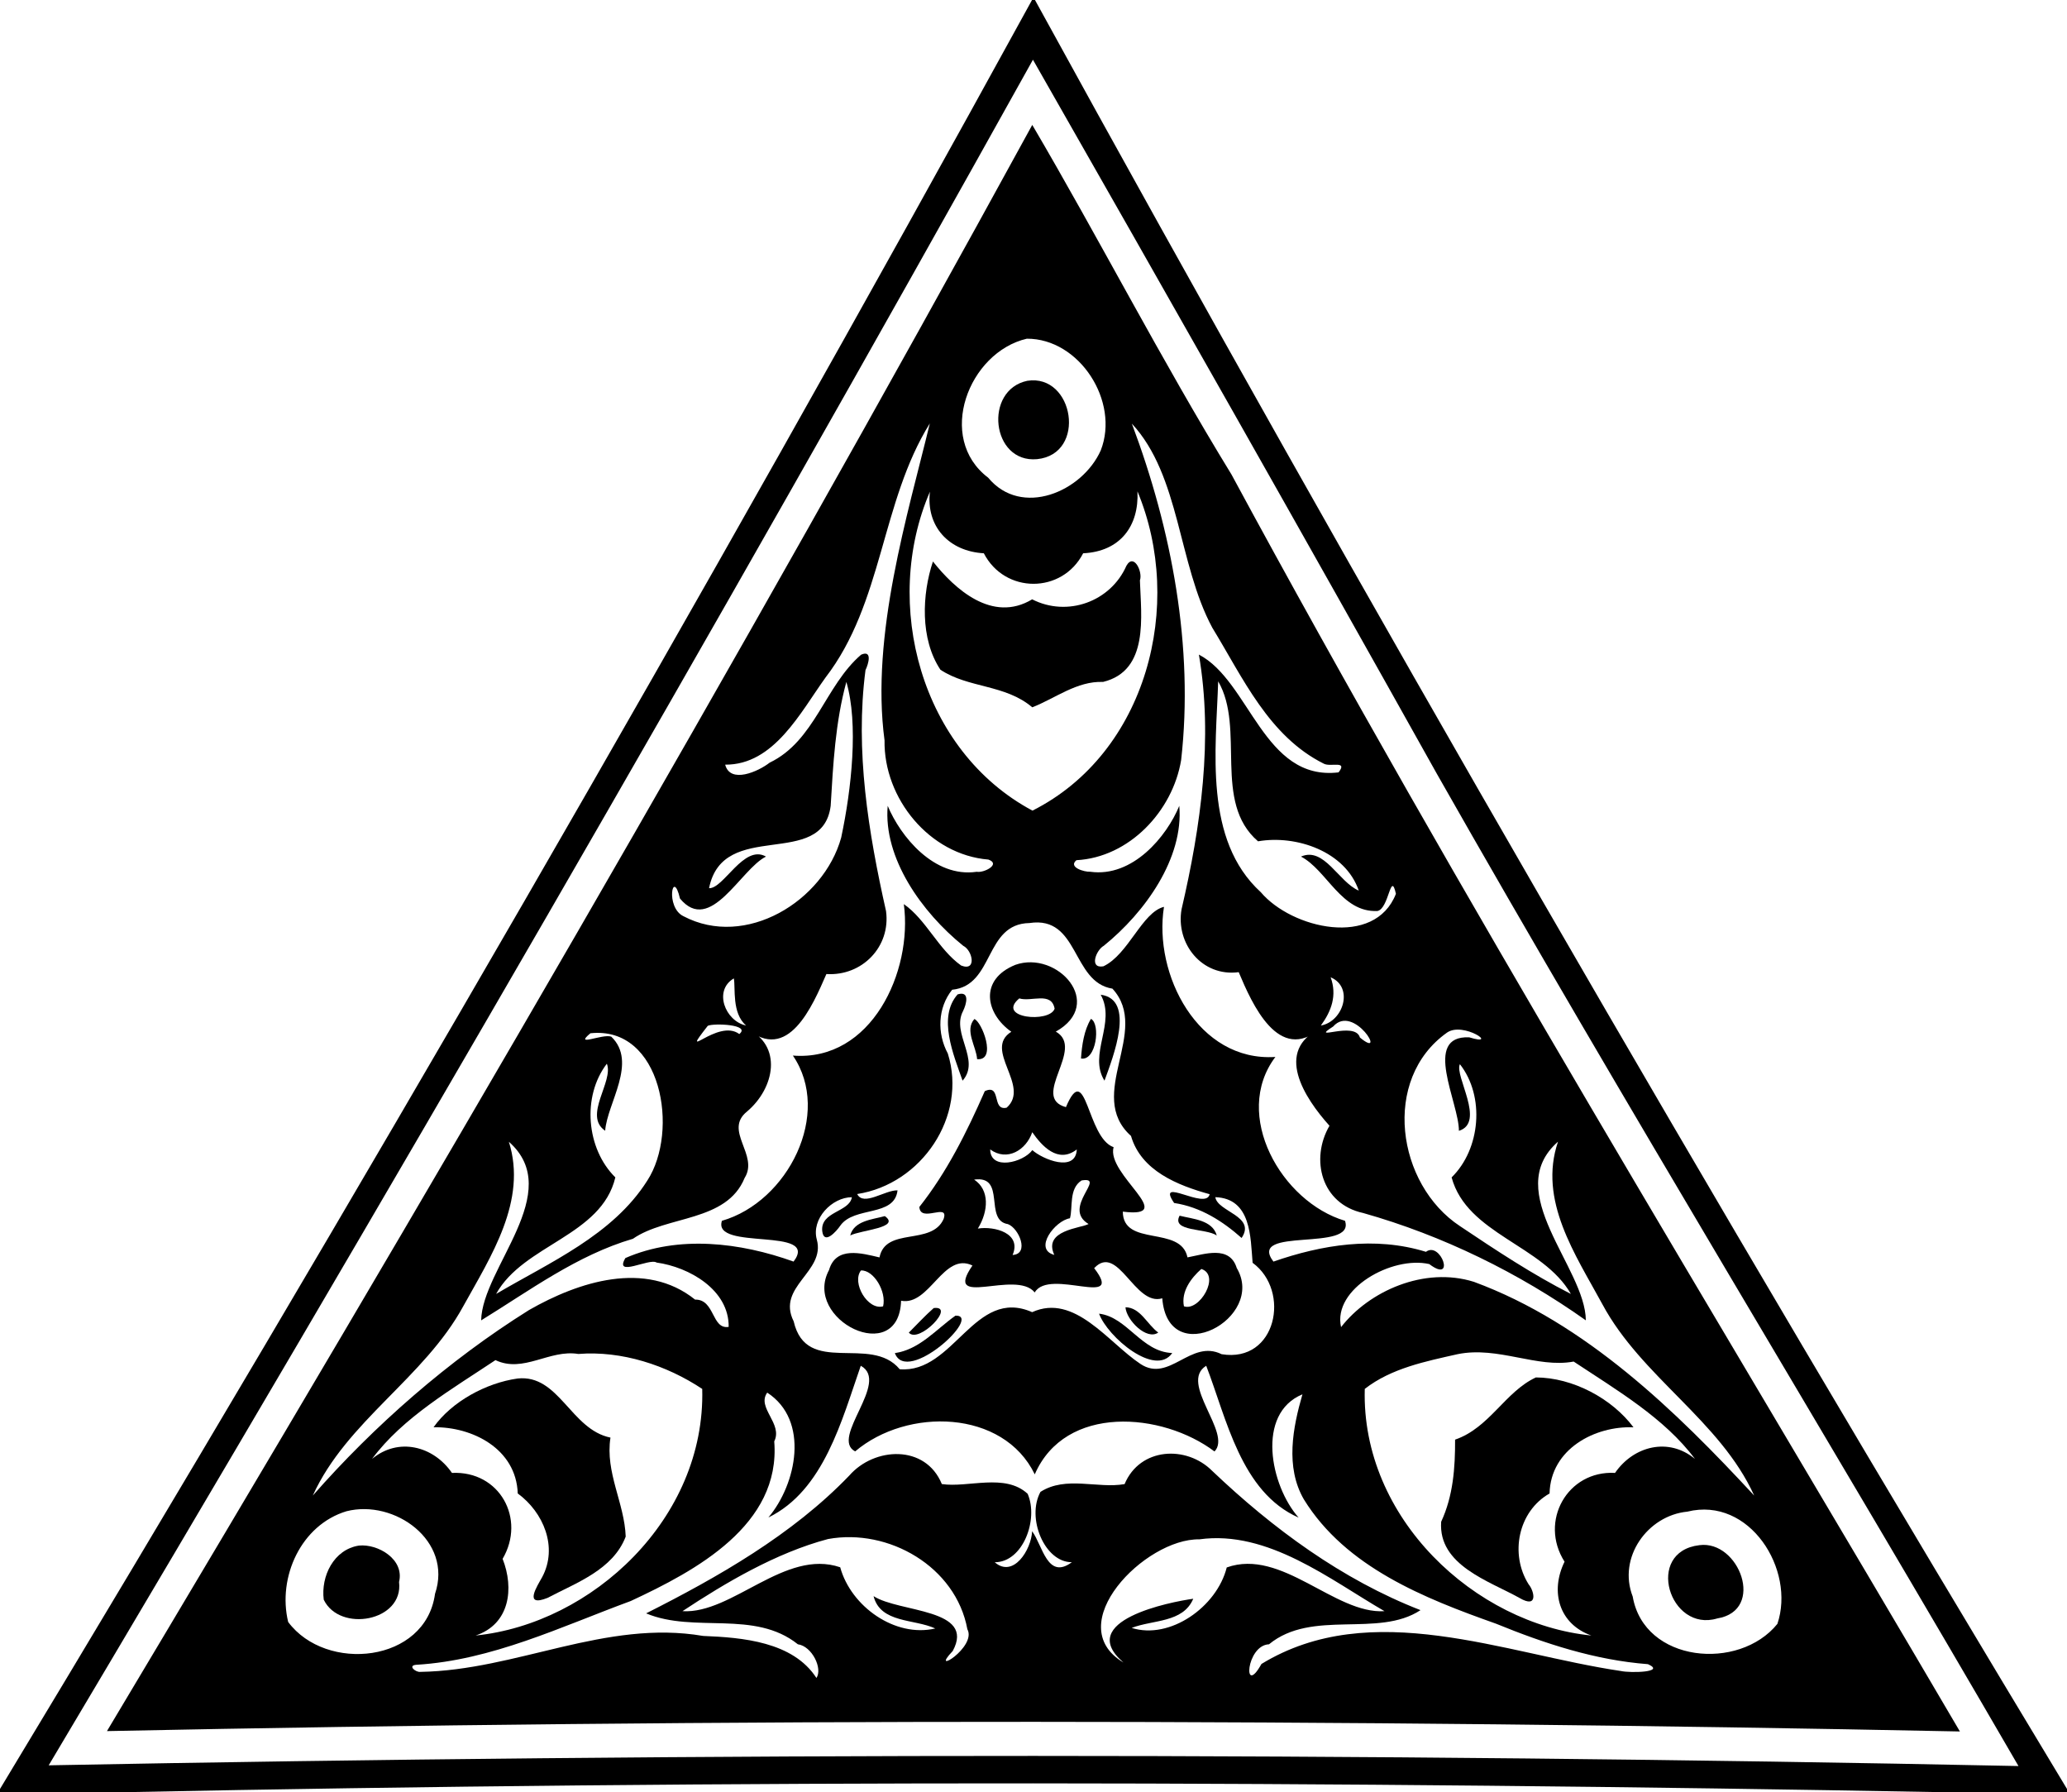
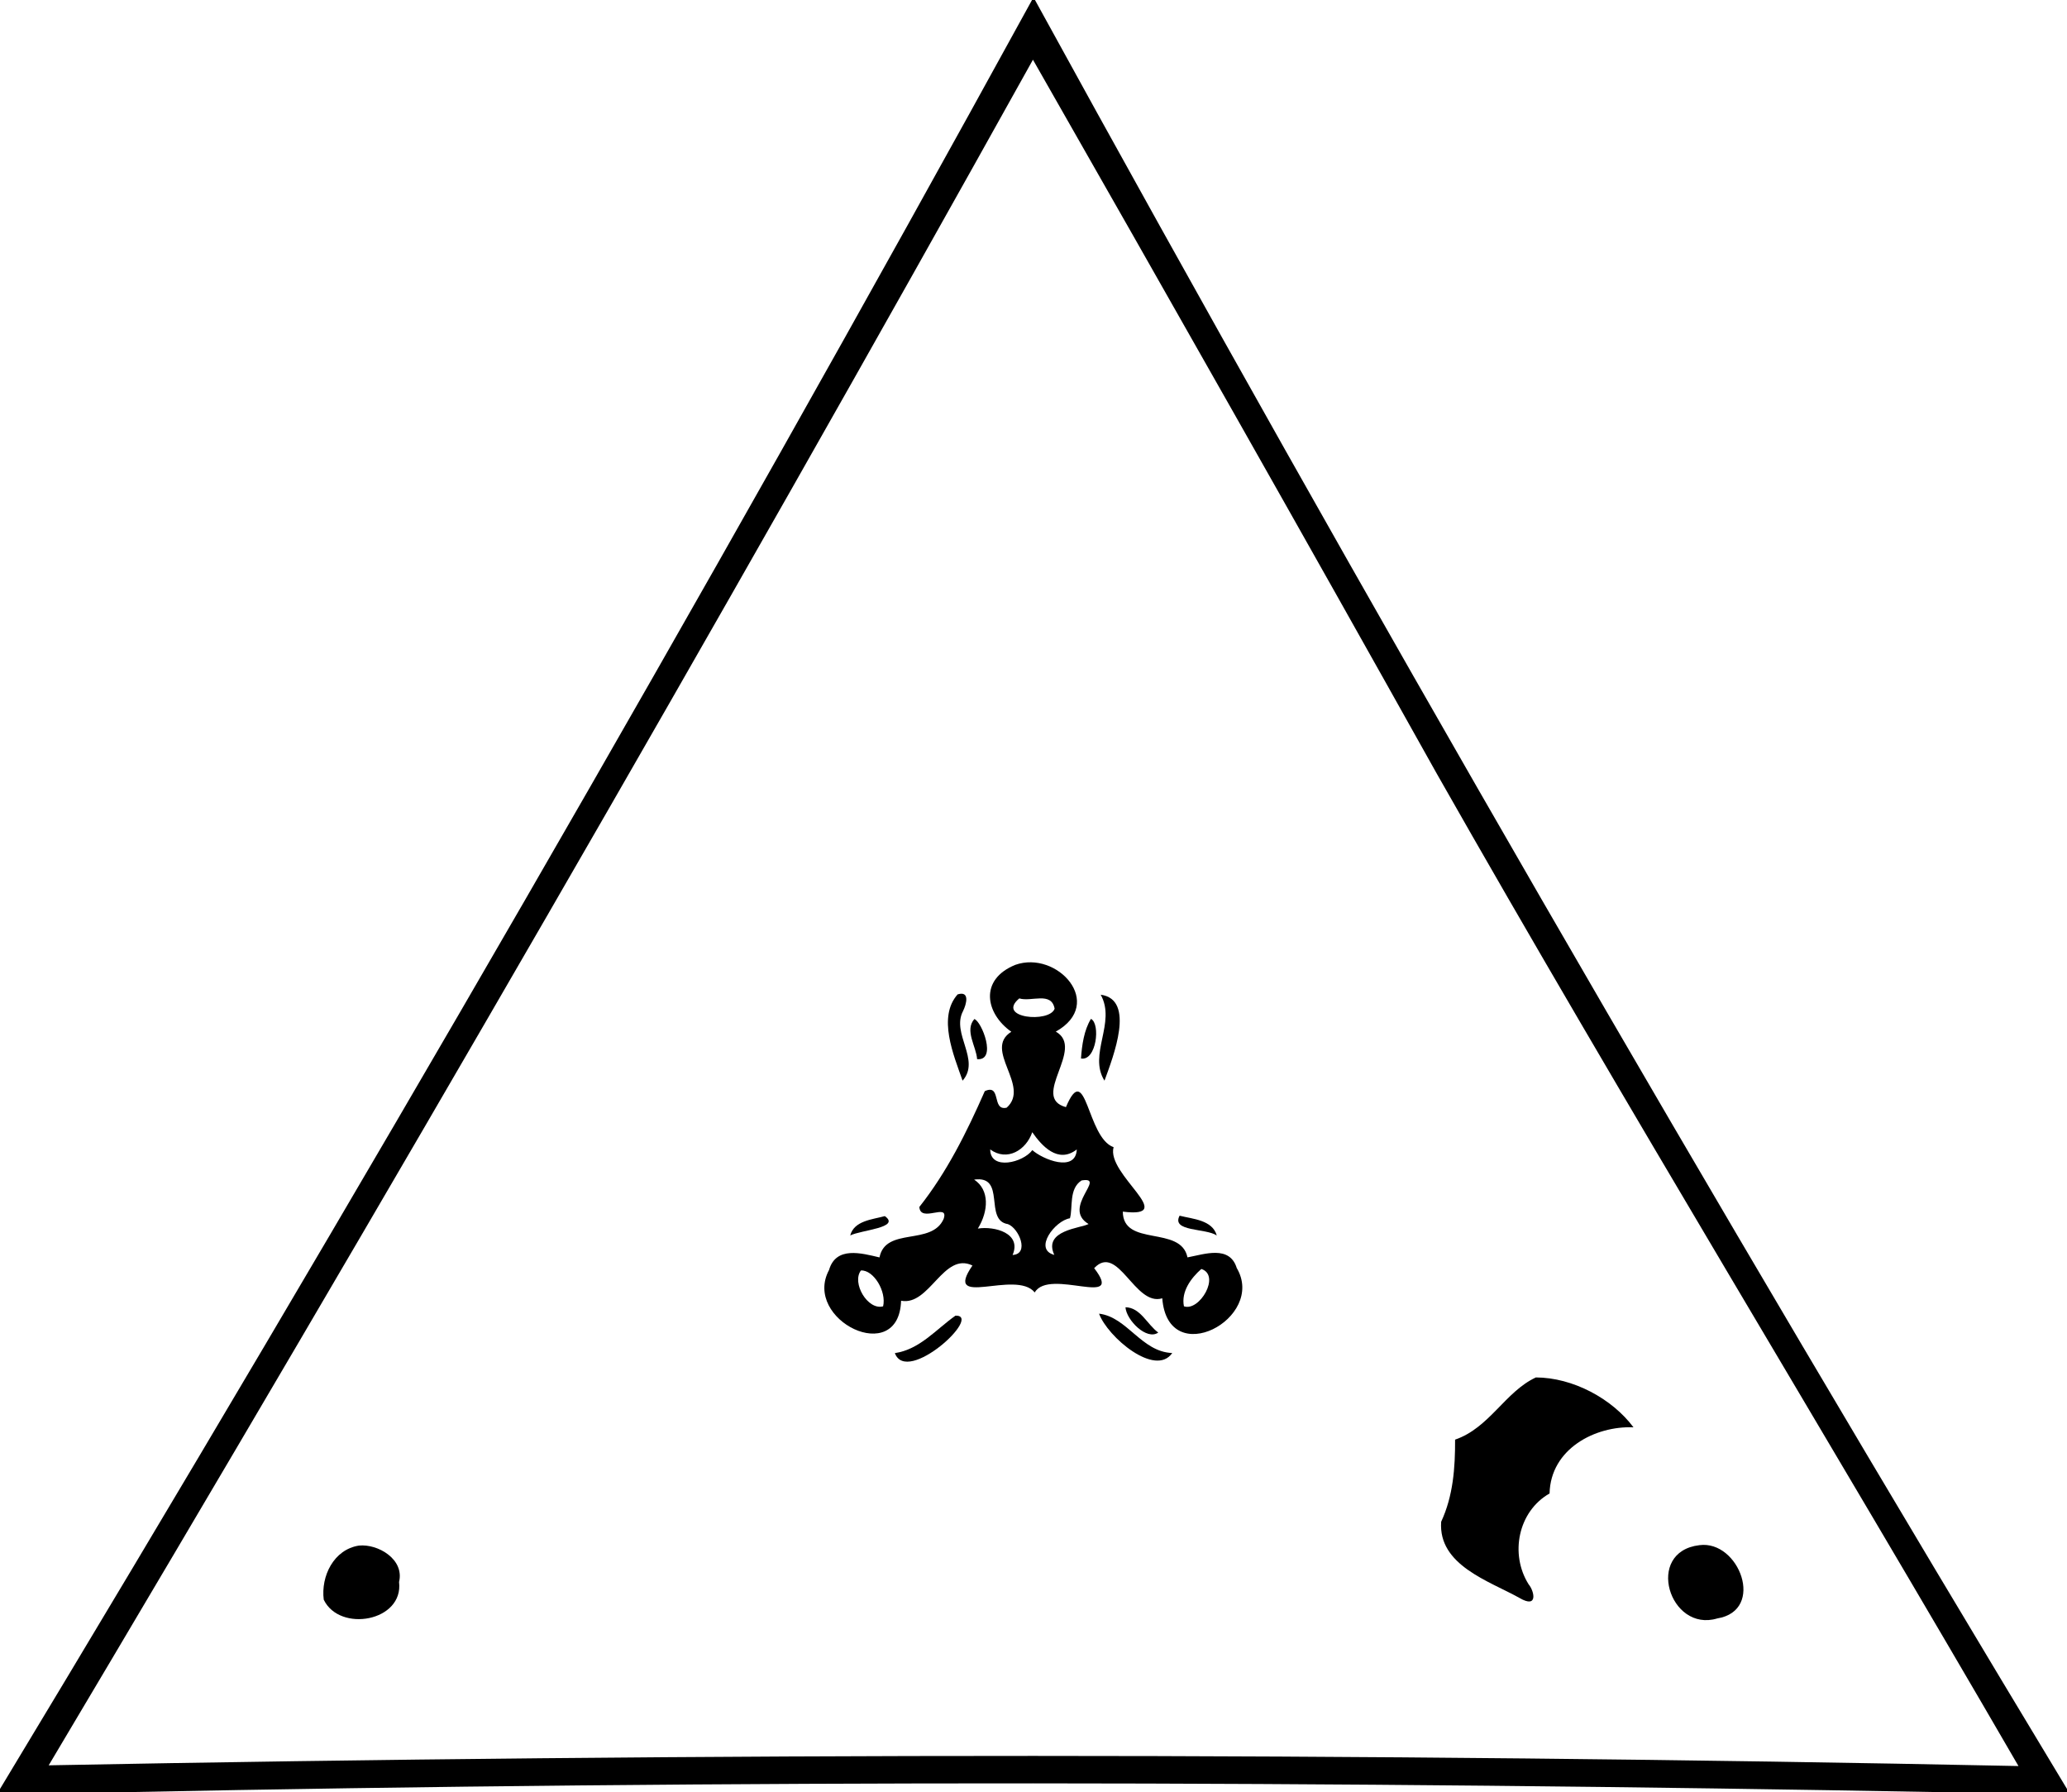
<svg xmlns="http://www.w3.org/2000/svg" width="601pt" height="521pt" version="1.1" viewBox="0 0 601 521">
  <path d="m300.07 0h0.86c96.28 175.44 196.66 348.68 300.07 520.06v0.94h-36.27c-176.1-3.26-352.46-3.57-528.51 0h-36.22v-0.94c103.41-171.38 203.79-344.62 300.07-520.06m0.27 17.36c-92.81 166.67-188.59 331.86-286.18 495.83 190.88-3.64 381.84-3.72 572.73 0.21-55.85-96.31-114.1-191.58-169.12-288.47-38.59-69.02-78.97-140.18-117.43-207.57z" />
-   <path d="m300.14 36.31c19.39 32.99 37.56 68.43 57.92 101.62 66.94 123.89 140.6 244.06 211.8 365.42-179.6-3.65-359.18-3.78-538.76-0.11 92.15-154.13 182.8-309.31 269.04-466.93m-1.58 62.15c-16.98 3.97-26.46 28.87-11.25 40.4 9.7 11.7 27.38 4.11 32.75-7.94 5.55-14.22-6.18-32.52-21.5-32.46m-28.2 24.62c-14.25 22.88-13.58 52.15-30.35 73.91-7.3 10.14-14.98 25.41-29.16 25.3 1.48 5.64 9.62 2.01 12.93-0.58 13.16-6.31 16.1-22.38 26.6-31.39 3.37-1.48 2.11 2.77 1.27 4.48-3.06 23.45 0.83 47.18 5.97 70.05 1.41 10.37-6.97 18.97-17.34 18.31-4.05 9.3-11.19 26.13-23.31 15.73 10.72 4.95 8.33 17.41 0.22 24.25-6.88 5.55 3.54 12.6-0.68 19.29-5.26 12.89-22.62 10.85-32.48 17.69-16.21 4.74-30.17 15.14-44.13 23.72 0.3-15.24 24.63-37.3 8.06-51.92 5.41 17.15-5.23 33.31-13.25 47.79-11.36 20.85-33.96 33.46-43.76 55.06 17.83-20.3 39.43-39.28 62.88-53.94 14.35-8.21 33.85-14.59 48.27-3.03 5.81-0.12 4.78 8.76 9.77 7.93 0.13-10.76-11.47-17.39-20.96-18.7-2.03-1.41-12.48 4.5-9.07-1.31 15.43-6.73 33.41-4.54 48.9 1.03 7.83-10.31-23.72-2.98-20.83-11.86 19.18-5.52 32.15-31.2 20.63-48.03 22.86 1.81 34.88-24.47 32.26-44.03 6.51 4.53 10.01 13.13 16.66 17.85 4.63 1.83 3.34-4.4 0.61-5.73-12.07-9.75-23.28-25.53-21.96-40.69 3.68 8.83 13.46 21.01 25.89 19.17 2.08 0.4 7.13-2.22 3.39-3.55-17.11-1.39-30.48-17.77-30.2-34.66-4.09-30.6 6.8-65.81 13.17-92.14m58.74 0.07c11.6 30.87 18.05 64.89 14.33 97.8-2.46 14.86-15.1 28.29-30.44 29.11-2.49 2.02 2.21 3.46 4.01 3.36 12.36 1.73 22.27-10.31 25.89-19.16 1.31 15.16-9.89 30.94-21.96 40.69-2.19 1.18-4.38 6.71-0.1 5.96 7.31-3.48 11.21-15.7 17.61-17.29-3.13 19.61 9.9 45.11 32.39 43.64-12.69 16.84 1.78 42.14 20.24 47.63 3.2 9.28-28.64 1.51-20.81 11.86 14.08-4.88 29.43-7.44 44.35-2.84 4.3-3.22 8.75 9.45 0.96 3.56-10.8-2.46-28.16 7.21-25.64 18.33 8.12-10.45 24.18-17.7 38.64-13.16 32.48 11.96 58.79 37.63 81.48 62.13-9.91-21.84-32.82-34.5-44.16-55.66-7.78-14.35-18.7-30.15-12.88-47.22-16.69 14.62 7.99 36.59 8.09 51.94-19.49-13.81-41.6-24.67-64.73-31.2-12.21-2.63-15.45-15.66-9.81-25.37-7.31-8.12-16.21-21.86-2.53-28.37-12.21 10.54-19.98-7.04-23.86-16.28-10.67 1.43-18.4-8.31-16.61-18.32 5.61-24.07 9.21-49.69 5.03-74 14.83 7.71 18.81 36.86 40.62 34.24 2.74-3.6-2.31-1.47-4.29-2.52-16.04-8-23.54-25.01-32.43-39.53-10.02-18.66-9.31-44.16-23.39-59.33m-58.71 19.78c-14.04 32.54-2.67 75.38 29.81 92.72 33.29-16.78 44.28-59.91 30.53-92.81 0.48 10.03-4.98 17.49-15.79 18-6.1 11.83-22.78 11.83-28.88 0-10.16-0.57-16.85-7.81-15.67-17.91m-24.3 55.3c-3.2 11.71-3.85 23.96-4.56 36.03-2.4 18.76-31.3 3.54-35.36 23.94 4.24 0.18 10.11-12.88 16.55-9.19-7.39 3.66-16.18 22.85-25.01 12.19-2.09-9.06-4.33 2.6 1.01 5.14 18.06 9.52 40.72-4.34 45.86-22.82 3.03-14.21 5.07-33.17 1.51-45.29m108.11-0.17c-0.63 19.83-4.27 46.1 12.4 61.31 9 10.62 33.12 16.24 39.28 0.46-1.55-6.95-1.99 4.34-5.37 5-10.51 0.5-14.66-11.86-22.23-15.82 6.74-2.96 10.93 7.41 16.8 9.89-3.91-11.41-18.19-16.26-29.29-14.33-13.3-11.42-3.6-32.74-11.59-46.51m-54.88 70.27c-13.17 0.23-10.15 18.17-22.47 19.39-4.22 5.25-4.42 12.67-1.26 18.54 5.74 18.26-7.66 37.98-26.35 40.85 1.84 3.67 8.08-1.19 11.73-1.07-0.89 7.84-12.6 4.51-16.65 10.27-1.14 1.68-4.74 5.71-5.24 1.6-0.62-5.77 7.95-5.52 8.61-9.88-5.79 0.02-11.86 6.3-10.19 12.33 2.59 9.42-11.81 13.6-6.73 23.75 3.72 16.16 22.37 3.71 30.83 13.93 15.73 1.32 21.76-23.99 38.51-16.59 12.33-5.59 22.15 8.87 31.5 15.06 8.4 5.57 14.59-7.3 23.59-2.84 15.96 2.64 20.19-18.42 9.01-26.57-0.63-7.38-0.35-18.71-10.84-19.08 0.61 4.26 11.94 5.49 7.64 11.86-5.45-4.83-11.86-8.99-19.62-10.17-5.46-8.02 9.3 2.27 10.33-2.55-9.29-2.57-19.92-6.79-22.87-16.94-13.38-11.99 5.92-30.51-5.4-42.82-11.93-1.88-9.6-21.28-24.13-19.07m-85.95 16.09c-5.99 3.51-2.52 12.42 3.57 13.7-4.23-3.61-3.03-10.94-3.57-13.7m173.53-0.32c1.91 5.26 0.23 9.82-2.85 14.03 6.57-1.19 9.63-11.16 2.85-14.03m-181.11 14.11c-8.73 11.18 2.89-2.31 9.17 2.39 3.48-2.81-7.55-3.21-9.17-2.39m181.84 0.2c-7.22 4.63 6.37-1.79 7.78 3.2 8.11 6.71-1.76-10.01-7.78-3.2m-215.96 1.96c-4.93 4.11 3.43 0.09 6.06 0.98 7.76 7.44-1.22 19.41-1.77 27.36-6.49-4.39 2.55-14.31 0.49-19.49-7.28 9.49-5.99 24.72 2.47 33.05-4.07 17.06-26.69 19.47-34.67 33.88 15.55-9.17 33.92-17.07 43.96-32.95 9.36-14.39 4.2-45.05-16.54-42.83m249.08-0.2c-19.14 13.53-14.65 44.19 3.79 56.29 10.39 6.97 21.15 14.08 32.21 19.69-8.14-14.23-30.19-17.36-34.68-33.88 8.43-8.24 9.73-23.57 2.41-32.91-1.67 3.29 7.56 16.97-0.29 19.37 0.06-8.13-10.75-27.76 3-27.18 8.99 2.79-1.69-4.68-6.44-1.38m-252.6 93.43c-8.41-1.39-15.94 5.66-24.09 1.79-12.57 8.39-26.9 16.64-35.88 28.72 7.62-6.34 17.81-3.8 23.23 4.07 13.91-0.67 21.54 13.38 14.73 24.98 3.4 8.62 2.09 18.99-7.84 22.29 33.88-3.43 66.89-34.05 65.88-71.69-10.39-6.89-23.37-11.16-36.03-10.16m255.72 0.05c-9.34 2.1-19.36 4.1-27.05 10.11-1.06 37.58 32.04 68.31 65.88 71.69-9.35-3.32-12.07-12.72-7.79-21.46-7.49-11.76 0.85-26.58 14.68-25.81 5.42-7.87 15.61-10.41 23.23-4.07-8.83-11.88-22.87-20.08-35.26-28.3-10.63 1.99-22-4.53-33.69-2.16m-173.59 3.38c-5.51 15.75-10.72 36.24-26.86 44.11 8.19-9.7 12.06-28.23-0.34-36.3-3.16 4.39 4.63 8.99 2.04 14.17 1.95 24.33-22.8 37.61-41.72 46.41-20.31 7.48-40.43 17.24-62.36 18.54-2.62 0.2-0.16 2.25 1.19 2.06 27.89-0.43 53.94-15.29 82.2-10.45 11.39 0.46 26.1 1.64 32.96 12.22 1.87-2.74-1.29-9.24-5.4-9.79-12.65-10.12-30.06-3.11-44.12-8.99 20.74-10.47 42.47-22.79 59.06-40.05 7.25-8.33 22.17-9.15 26.92 2.46 7.66 1.14 18.37-3.25 24.95 2.83 3.24 7.44-1.36 19.92-9.57 19.9 5.38 4.68 10.61-3.55 10.87-9.02 3.04 4.08 4.43 14.3 11.55 9.01-7.96 0.04-13.25-12.91-9.12-20.45 7.4-4.74 16.6-0.87 24.46-2.26 4.47-10.7 17.99-11.33 25.45-3.86 17.63 16.78 37.77 31.63 60.59 40.5-12.32 8.14-31.54-0.37-44.05 9.93-6.71 0.26-7.66 15.59-2.2 5.72 32-19.52 70.55-2.98 104.53 2.05 2.8 0.61 13.19 0.38 7.85-1.99-15.34-1.17-30.01-5.98-44.18-11.77-20.88-7.4-43.68-16.43-55.85-36.11-5.48-9.41-3.22-20.93-0.43-30.57-13.56 5.61-9.32 26.6-1.11 35.84-16.78-7.38-20.95-28.82-26.87-44.14-8.07 4.99 7.64 19.58 2.41 24.91-15.21-11.44-43.4-13.78-52.26 6.66-9.15-18.9-37.09-19.49-52.22-6.68-7.45-3.86 10.29-20.17 1.63-24.89m-149.53 42.29c-13.24 3.99-20.1 19.19-16.96 32.19 11.02 14.8 39.96 11.91 42.7-8.18 5.23-15.44-11.8-27.55-25.74-24.01m389.85 0.12c-11.55 1.13-20.29 13.32-15.87 24.68 3.33 19.26 30.93 21.73 42.07 7.94 5.31-15.77-8.08-37.1-26.2-32.62m-249.84 7.96c-15.16 4.02-29.91 12.77-42.32 20.97 14.49 0.88 29.82-18.24 45.86-12.76 3.13 11.41 15.98 20.53 27.64 17.79-6.12-2.82-15.94-1.49-17.94-9.4 7.44 4.82 29.77 3.52 23.02 15.95-7.09 7.45 7.11-1.11 4.25-6.34-3.33-18.16-22.9-29.43-40.51-26.21m107.96 0.09c-15.81-0.28-40.43 24.86-22.07 35.8-14.2-12.17 13.7-17.62 20.3-18.53-2.97 7.04-11.75 6.07-17.9 8.48 11.12 3.5 24.75-6.08 27.64-17.58 15.99-5.7 31.4 13.64 45.87 12.71-15.72-9.07-33.86-23.65-53.84-20.88z" />
-   <path d="m298.69 110.7c13.6-2.12 17.4 21.33 2.84 22.78-13.31 1.21-15.57-20.1-2.84-22.78z" />
-   <path d="m271.26 163.23c6.29 7.94 17.23 17.99 28.85 11 10.23 5.23 22.81 0.7 27.41-9.77 2.17-3.82 4.8 1.85 3.92 4.25 0.34 10.42 2.71 26.26-10.71 29.53-7.63-0.3-13.92 4.8-20.59 7.38-7.86-6.7-18.55-5.52-26.7-10.92-5.98-8.96-5.34-22.03-2.18-31.47z" />
  <path d="m295.21 280.49c12.17-4.33 26.3 11.27 11.77 19.41 8.71 4.87-7.56 19.13 2.95 21.95 5.96-14.11 6.03 8.94 13.86 11.64-2.22 7.92 19.2 20.8 2.68 18.74 0.06 10.39 16.89 3.89 18.8 13.3 4.93-0.92 12.24-3.61 14.32 3.08 8.66 14.62-20.01 29.95-21.65 8.81-8 2.48-12.84-16.14-19.8-8.76 9.21 11.96-13.07-0.21-17.28 7.06-5.51-6.79-26.91 4.97-18.11-7.83-8.44-4.08-12.47 11.86-20.75 10.24-0.62 19.41-28.75 5.56-20.95-8.93 2.02-7 9.45-4.89 14.67-3.66 1.79-8.98 15.17-3.3 18.65-11.19 1.66-4.89-6.76 1.31-7.06-3.48 7.98-10.09 13.73-21.61 19.03-33.67 4.94-2.24 1.9 5.85 6.36 4.81 7.06-6.28-6.95-16.87 1.35-22.07-7.52-5.31-9.41-15.16 1.16-19.45m1.16 9.75c-6.91 5.76 8.85 7.22 10.27 2.99-0.92-5.09-6.8-1.9-10.27-2.99m3.77 38.9c-1.79 5.22-7.31 8.59-12.23 5.01 0.04 6.22 9.6 3.81 12.25 0.2 3.06 2.72 12.61 6.59 12.93-0.2-5.51 4.28-10.25-1.14-12.95-5.01m-16.9 13.78c4.52 2.97 4.21 9.14 1.08 14.23 4.89-0.77 12.82 1.37 10.1 7.68 4.99-0.28 1.85-7.79-1.36-8.97-7.09-1.1-0.37-14.26-9.82-12.94m31.23 0.25c-3.75 2.4-2.48 7.88-3.37 10.99-4.35 0.68-10.73 9.02-4.55 10.65-3.38-7.21 7.8-7.76 9.96-8.98-7.95-4.76 5.48-13.93-2.04-12.66m-64.14 26.16c-2.76 3.59 1.97 11.66 6.44 10.43 1.03-4.29-2.73-10.61-6.44-10.43m98.97-0.43c-3.02 2.65-5.92 6.6-5.06 10.85 4.52 1.6 10.76-9.02 5.06-10.85z" />
  <path d="m278.43 289.08c3.65-1.13 2.57 2.85 1.58 4.85-3.47 6.57 5.2 14.17-0.13 20.23-2.64-7.54-7.3-18.46-1.45-25.08z" />
  <path d="m320.04 289.17c10.21 1.37 3.63 18.04 1.1 24.99-4.81-7.65 3.46-16.8-1.1-24.99z" />
  <path d="m283.3 296.24c2.16 0.7 6.65 12.21 0.8 11.66-0.23-3.69-3.71-8.33-0.8-11.66z" />
  <path d="m317.21 296.19c2.84 1.46 1.55 12.34-2.9 11.52 0.26-3.87 0.89-8.27 2.9-11.52z" />
  <path d="m257.27 353.53c4.77 3.4-6.96 4.03-10.06 5.63 1.13-4.32 6.46-4.63 10.06-5.63z" />
-   <path d="m342.98 353.41c3.82 0.98 9.53 1.22 10.81 5.75-3.22-2.17-13.3-1.04-10.81-5.75z" />
-   <path d="m271.49 380.26c6.62-0.82-4.39 10.51-7.24 7.14 2.4-2.39 4.69-4.91 7.24-7.14z" />
+   <path d="m342.98 353.41c3.82 0.98 9.53 1.22 10.81 5.75-3.22-2.17-13.3-1.04-10.81-5.75" />
  <path d="m327.24 380.03c4.34 0.05 6.32 5.02 9.53 7.35-3.32 2.37-9.25-3.57-9.53-7.35z" />
  <path d="m277.81 382.47c8.13-0.25-14.13 20.35-17.62 10.89 7.25-1.08 11.92-6.86 17.62-10.89z" />
  <path d="m319.56 381.89c8.2 0.97 12.31 11.12 21.28 11.44-4.92 7.11-18.79-4.65-21.28-11.44z" />
-   <path d="m150.51 400.74c12.02-1.28 15.44 14.83 26.99 17.18-1.58 10.15 4.09 19.04 4.43 28.78-3.71 9.65-14.31 13.38-22.71 17.81-7.2 2.88-2.92-3.58-1.6-5.99 4.71-8.76 0.36-18.93-7.08-24.36-0.45-13.03-13.27-19.44-24.48-19.25 5.28-7.45 15.27-12.89 24.45-14.17z" />
  <path d="m446.57 400.43c10.75 0.03 22.15 6.15 28.38 14.5-11.18-0.46-24.1 6.28-24.4 19.23-9.19 5.23-11.6 17.67-6.09 26.41 1.64 1.92 2.87 7.22-2.68 3.95-8.78-4.91-23.64-9.49-22.75-22.13 3.5-7.54 4.08-15.68 4.05-23.88 10.01-3.43 14.55-13.93 23.49-18.08z" />
  <path d="m104.37 449.31c5.48-0.56 13.27 3.95 11.66 10.58 1.38 11.46-17.25 14.79-21.9 5.15-0.87-6.84 2.92-14.6 10.24-15.73z" />
  <path d="m494.12 449.19c11.55-1.54 19.31 18.99 5.19 21.3-13.9 4.18-21.21-19.4-5.19-21.3z" />
</svg>